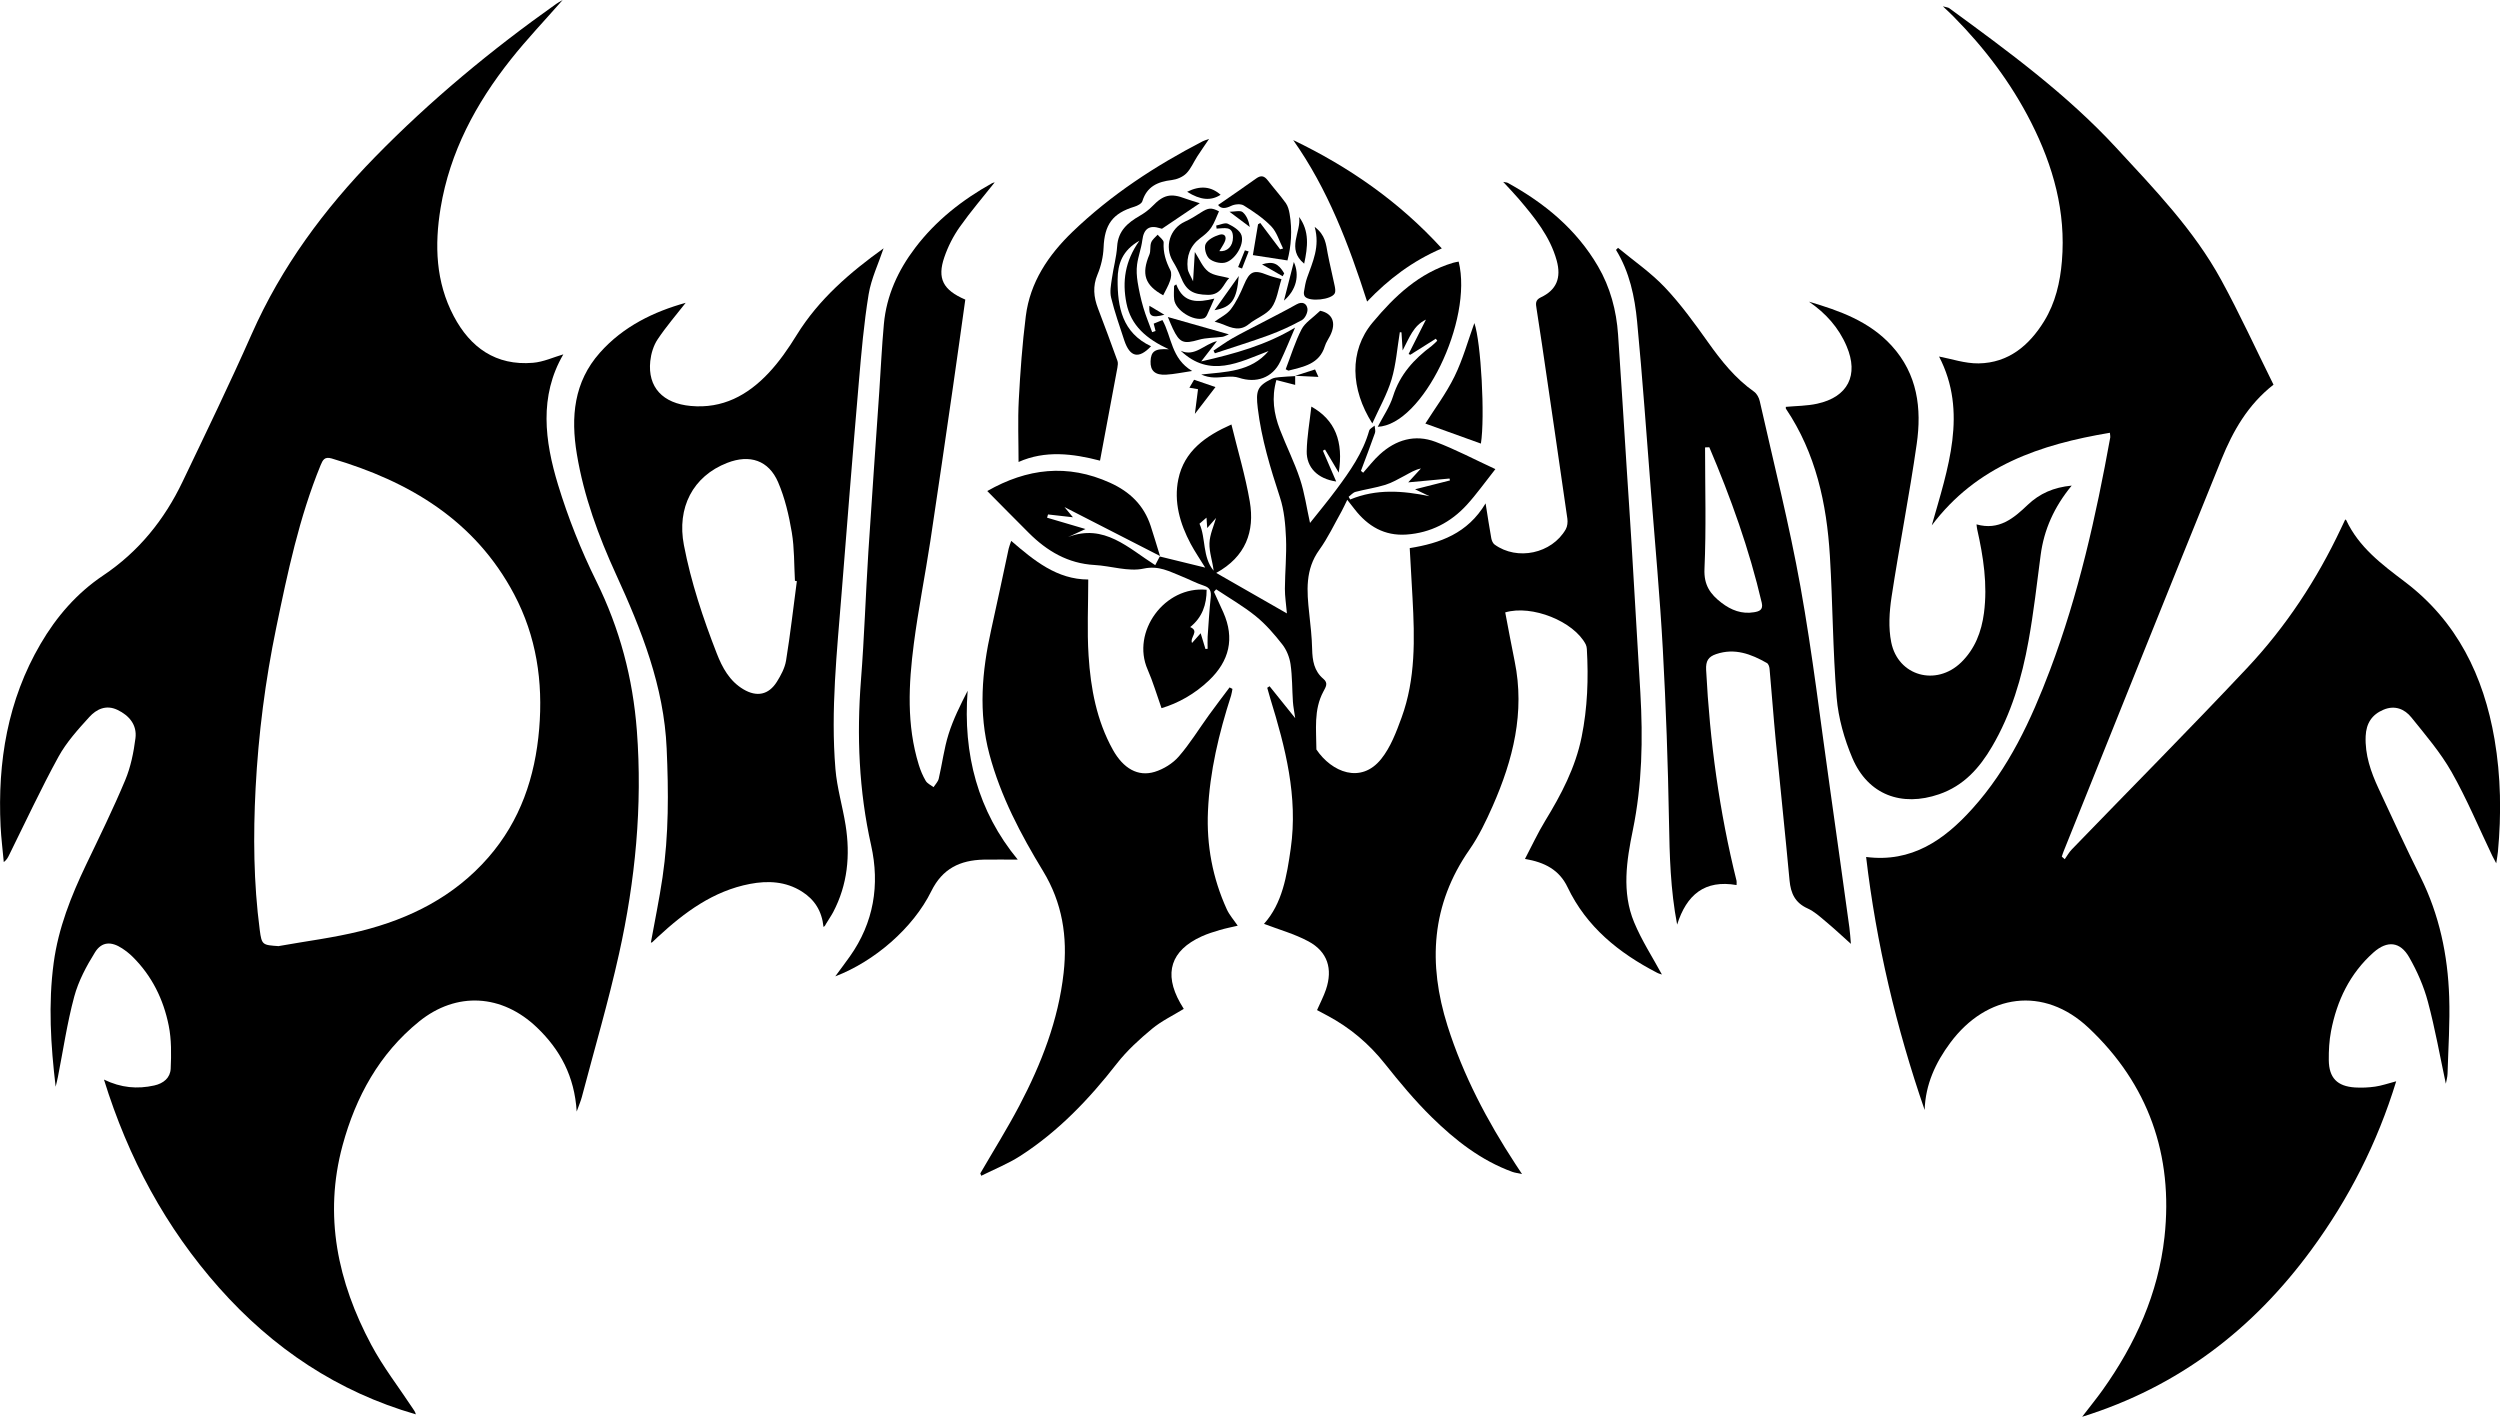
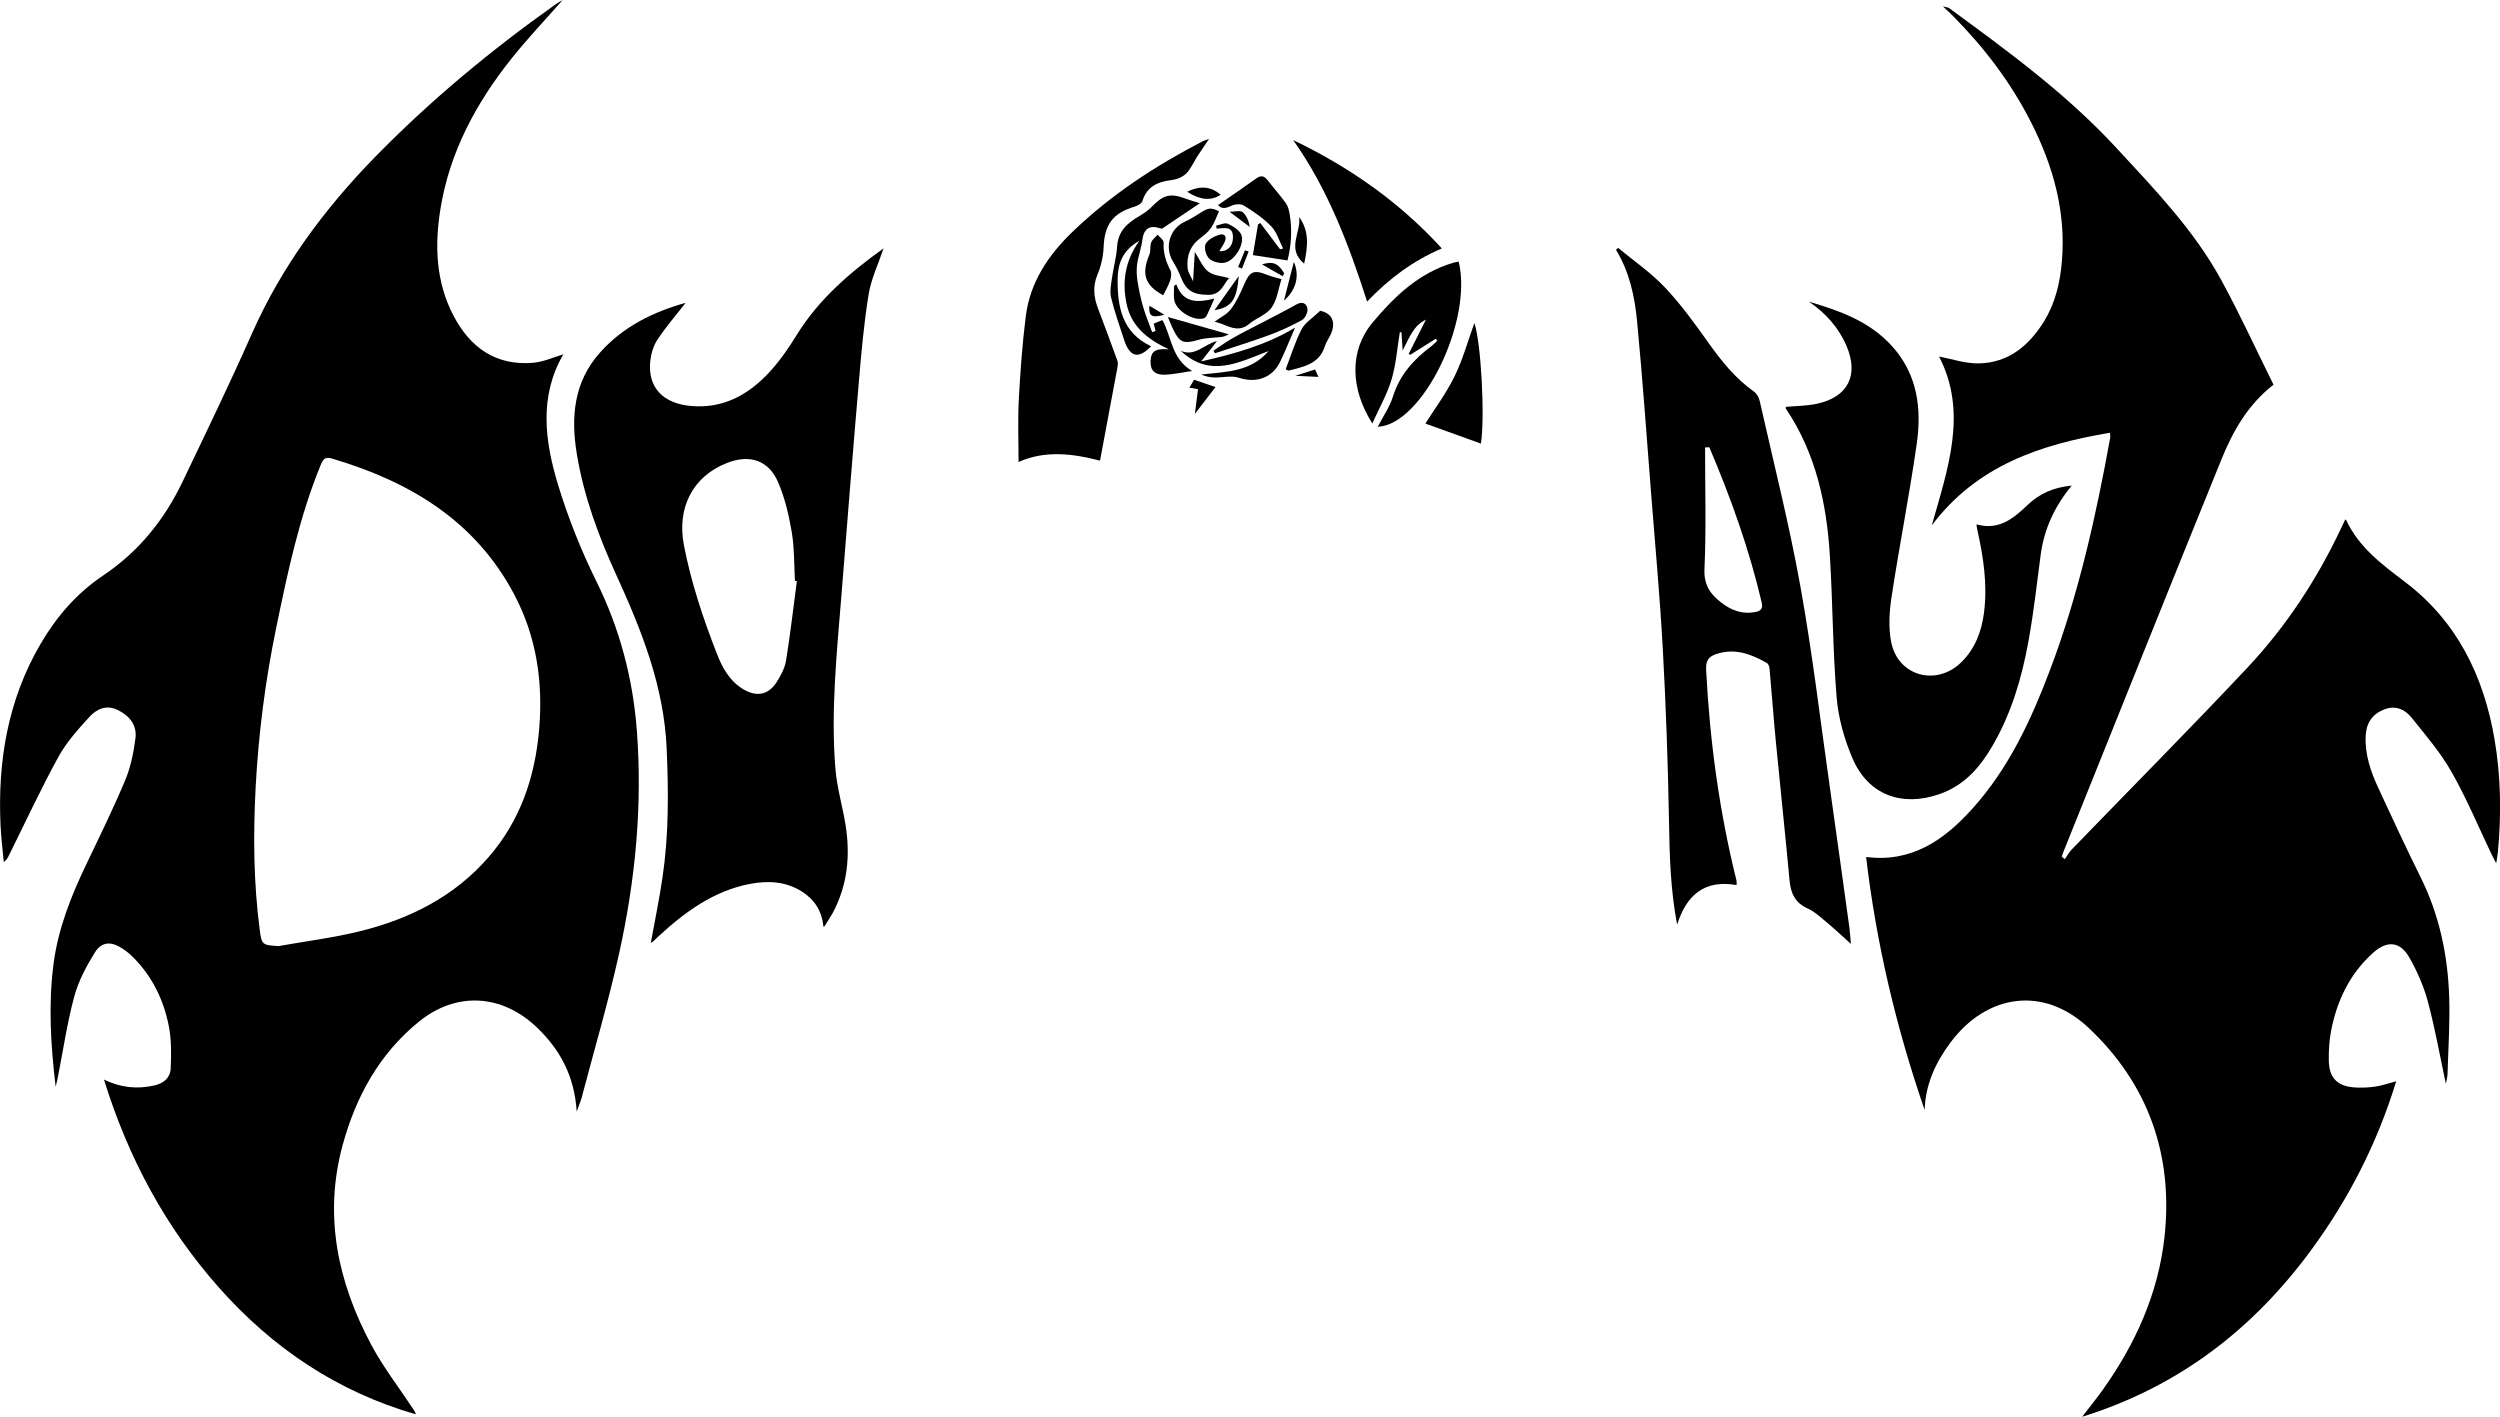
<svg xmlns="http://www.w3.org/2000/svg" id="a" viewBox="0 0 469.88 266.26">
  <path d="m361.73,208.59c-5.32-15.42-9.07-31.2-10.99-47.52,8.56,1.1,14.67-3.19,19.94-9.04,6.85-7.58,11.07-16.7,14.64-26.14,5.35-14.15,8.62-28.85,11.31-43.69.03-.17-.03-.35-.07-.86-13.05,2.19-25.02,6.16-33.48,17.41,3.04-10.7,6.8-21.27,1.37-31.74,2.3.43,4.88,1.33,7.44,1.29,5.61-.09,9.5-3.36,12.32-7.95,2.11-3.44,3-7.29,3.33-11.28.78-9.27-1.63-17.84-5.77-26.03-3.78-7.46-8.77-14.04-14.64-19.97-.51-.52-1.05-1.01-1.96-1.88.74.2,1,.21,1.18.34,11.03,8.07,22.07,16.14,31.39,26.23,7.19,7.79,14.61,15.46,19.74,24.86,3.52,6.44,6.57,13.12,9.83,19.68-4.84,3.78-7.62,8.73-9.76,13.98-9.97,24.55-19.81,49.15-29.69,73.73-.13.32-.23.66-.34.99.18.16.36.32.55.49.44-.62.81-1.3,1.33-1.84,10.98-11.36,22.11-22.57,32.93-34.08,7.3-7.76,13.13-16.62,17.68-26.28.26-.55.52-1.1.78-1.65.08.05.16.07.18.11,2.39,5.11,6.69,8.32,11.05,11.62,9.78,7.41,14.79,17.67,16.83,29.56,1.2,7.02,1.3,14.07.64,21.15-.06.6-.17,1.2-.32,2.18-.36-.68-.57-1.05-.75-1.43-2.52-5.26-4.77-10.67-7.64-15.73-2.08-3.67-4.89-6.94-7.55-10.25-1.28-1.6-3.13-2.35-5.24-1.46-2.19.92-3.25,2.56-3.36,4.96-.15,3.53.97,6.72,2.41,9.83,2.59,5.57,5.16,11.16,7.9,16.66,3.54,7.11,5.13,14.69,5.39,22.53.16,4.8-.17,9.63-.31,14.44-.02.66-.22,1.31-.32,1.88-1.09-5.11-2.01-10.32-3.37-15.4-.77-2.9-2.02-5.74-3.51-8.35-1.69-2.97-4.12-3.22-6.7-.94-4.45,3.95-6.9,9.06-8,14.82-.34,1.78-.44,3.63-.42,5.44.04,3.33,1.58,4.91,4.91,5.13,1.27.08,2.57.02,3.82-.16,1.19-.17,2.36-.58,3.94-1-3.56,11.63-8.91,22.09-15.95,31.68-10.93,14.89-24.88,25.7-43.08,31.38,1.45-1.89,2.7-3.42,3.85-5.03,6.17-8.66,10.46-18.14,11.63-28.76,1.68-15.39-3.03-28.75-14.28-39.33-8.39-7.89-19.1-6.43-25.98,2.82-2.77,3.73-4.67,7.82-4.82,12.63Z" />
  <path d="m10.46,204.25c-.93-7.83-1.41-15.54-.37-23.28.88-6.54,3.27-12.54,6.09-18.44,2.52-5.26,5.1-10.51,7.35-15.89,1.04-2.48,1.59-5.22,1.93-7.9.31-2.48-1.15-4.25-3.39-5.32-2.14-1.02-3.95-.12-5.28,1.34-2.12,2.33-4.3,4.74-5.8,7.47-3.3,6.02-6.19,12.25-9.24,18.4-.23.47-.44.95-1.04,1.4-.2-2.25-.49-4.5-.6-6.75-.58-12.1,1.32-23.67,7.52-34.27,2.99-5.12,6.81-9.53,11.76-12.85,6.67-4.47,11.51-10.47,14.93-17.64,4.41-9.22,8.87-18.42,13-27.76,5.58-12.61,13.6-23.45,23.17-33.25,10.43-10.67,21.87-20.15,34.04-28.77.32-.23.67-.41,1.23-.75-3.4,3.88-6.76,7.4-9.76,11.19-6.55,8.26-11.45,17.37-13.19,27.91-1.15,6.99-.92,13.9,2.46,20.31,3.11,5.92,7.93,9.37,14.89,8.79,1.98-.16,3.89-1.06,5.72-1.59-4.59,7.86-3.5,16.29-.99,24.53,1.89,6.19,4.31,12.29,7.18,18.09,4.41,8.93,6.88,18.24,7.63,28.13,1.07,14.16-.29,28.13-3.35,41.91-2.01,9.06-4.64,17.98-7,26.95-.2.74-.51,1.46-.96,2.71-.41-6.65-3.12-11.63-7.47-15.8-6.55-6.27-15.12-6.82-22.17-1.11-7.45,6.04-11.88,14.12-14.36,23.25-3.59,13.23-.91,25.7,5.39,37.5,2.22,4.17,5.16,7.95,7.77,11.91.23.34.49.67.61,1.16-14.7-4.24-26.88-12.41-36.97-23.78-10.04-11.32-17.06-24.34-21.65-39.14,3.24,1.57,6.29,1.81,9.45,1.11,1.76-.39,3.01-1.45,3.09-3.15.12-2.7.16-5.48-.37-8.11-.98-4.9-3.14-9.32-6.76-12.91-.6-.6-1.28-1.13-1.99-1.6-2.03-1.33-3.83-1.3-5.1.73-1.62,2.6-3.12,5.41-3.91,8.34-1.34,4.97-2.08,10.1-3.08,15.16-.11.58-.27,1.15-.4,1.73Zm41.96-26.44c5.13-.92,10.33-1.56,15.38-2.82,9.27-2.31,17.58-6.49,23.98-13.83,6.02-6.91,8.8-15.11,9.56-24.16.75-8.9-.53-17.4-4.7-25.29-7.36-13.91-19.72-21.24-34.3-25.54-1.33-.39-1.67.27-2.08,1.26-4.03,9.84-6.2,20.18-8.34,30.53-2.06,9.96-3.35,20.03-3.88,30.19-.46,8.9-.38,17.79.78,26.64.37,2.84.52,2.83,3.59,3.04Z" />
-   <path d="m243.43,70.62v1.72c-1.32-.34-2.41-.62-3.53-.91-.95,3.33-.47,6.36.66,9.3,1.2,3.12,2.72,6.12,3.77,9.29.87,2.61,1.25,5.39,1.89,8.27,1.63-2.06,3.35-4.12,4.94-6.27,2.54-3.42,5-6.89,6.18-11.08.11-.38.67-.63,1.02-.95.03.46.21.98.07,1.38-.84,2.39-1.75,4.76-2.64,7.13l.42.35c1.03-1.15,1.98-2.41,3.12-3.44,3.02-2.76,6.62-3.83,10.47-2.37,3.78,1.43,7.38,3.34,11.26,5.13-2.01,2.54-3.56,4.74-5.36,6.71-3.02,3.31-6.82,5.27-11.34,5.59-4.14.29-7.27-1.56-9.74-4.74-.4-.51-.8-1.02-1.4-1.79-.44.89-.72,1.54-1.06,2.15-1.37,2.43-2.57,5-4.19,7.25-2.69,3.72-2.35,7.78-1.9,11.93.24,2.23.5,4.48.55,6.72.05,2.16.36,4.13,2.11,5.6.96.81.46,1.52,0,2.39-1.85,3.44-1.32,7.2-1.31,10.89,2.87,4.27,8.38,6.53,12.18,1.78,1.77-2.21,2.84-5.07,3.83-7.78,2.65-7.26,2.47-14.83,2.06-22.4-.17-3.1-.35-6.19-.53-9.45,5.69-.92,10.88-2.74,14.26-8.41.41,2.53.7,4.55,1.07,6.56.08.42.29.94.62,1.18,4.26,3.09,10.75,1.71,13.38-2.87.31-.55.39-1.35.3-1.99-1.56-10.9-3.16-21.79-4.76-32.69-.33-2.28-.7-4.56-1.04-6.84-.13-.83-.28-1.56.81-2.07,2.94-1.38,3.89-3.65,2.98-6.94-1.25-4.53-4.16-8.07-7.12-11.56-.87-1.02-1.8-1.97-2.93-3.2.49.1.7.09.85.18,6.96,3.82,12.92,8.75,16.97,15.69,2.3,3.94,3.46,8.29,3.77,12.83.59,8.58,1.11,17.16,1.66,25.73.29,4.5.6,9,.87,13.5.57,9.37,1.12,18.74,1.66,28.11.5,8.66.34,17.24-1.42,25.82-1.17,5.67-2.1,11.64.24,17.28,1.43,3.45,3.5,6.63,5.23,9.83-.09-.03-.52-.13-.89-.32-7.19-3.72-13.28-8.61-16.85-16.1-1.54-3.23-4.27-4.68-8-5.3,1.3-2.47,2.41-4.88,3.78-7.13,3.03-4.96,5.7-10.02,6.87-15.8,1.11-5.48,1.3-10.98.98-16.53-.02-.29-.08-.61-.21-.87-2.24-4.32-10.1-7.49-15.13-6.01.59,3.07,1.15,6.15,1.78,9.22,1.95,9.56-.31,18.5-4.13,27.16-1.25,2.83-2.61,5.68-4.37,8.21-7.21,10.35-7.81,21.43-4.13,33.11,2.94,9.3,7.44,17.83,12.75,25.96.33.5.66,1,1.26,1.91-.88-.2-1.37-.25-1.81-.41-5.91-2.15-10.76-5.96-15.16-10.28-3.16-3.1-6.02-6.54-8.78-10.01-3.01-3.8-6.59-6.82-10.83-9.08-.63-.34-1.27-.68-1.95-1.04.59-1.34,1.24-2.57,1.68-3.87,1.31-3.88.3-7.12-3.3-9.05-2.64-1.42-5.6-2.23-8.35-3.29,3.45-3.83,4.29-8.99,5.03-14.18,1.38-9.73-1.01-18.96-3.83-28.12-.21-.68-.4-1.38-.59-2.07.15-.1.29-.2.44-.29,1.52,1.89,3.03,3.78,4.82,6-.18-1.25-.37-2.15-.43-3.05-.16-2.37-.11-4.76-.45-7.1-.19-1.29-.74-2.68-1.54-3.7-1.49-1.91-3.12-3.8-5-5.32-2.32-1.88-4.94-3.38-7.44-5.05-.14.16-.27.32-.41.48.59,1.29,1.19,2.57,1.76,3.86,2.16,4.89,1.13,9.13-2.68,12.77-2.68,2.56-5.82,4.31-8.94,5.23-.9-2.53-1.6-4.96-2.61-7.26-3.11-7.07,3.17-15.76,11.09-14.99,0,2.79-.82,5.19-3.09,7.01,1.8.78-.1,1.89.34,2.99.51-.58.98-1.1,1.63-1.83.34,1.1.62,2.03.9,2.96.14-.01.27-.03.41-.04,0-.76-.04-1.52,0-2.27.17-2.47.32-4.95.58-7.41.11-1.12-.09-1.79-1.28-2.18-1.44-.47-2.79-1.2-4.2-1.76-2.28-.9-4.24-2.07-7.14-1.45-2.89.62-6.12-.51-9.22-.68-4.99-.28-8.92-2.61-12.34-6.02-2.63-2.62-5.22-5.26-7.82-7.88,7.48-4.26,15.08-5.18,23.09-1.55,3.74,1.7,6.34,4.22,7.62,8.1.56,1.71,1.07,3.43,1.76,5.66-6.24-3.19-11.93-6.11-17.96-9.2.59.72.95,1.15,1.59,1.92-1.79-.2-3.23-.36-4.68-.53-.06.2-.12.4-.18.61,2.28.67,4.56,1.35,7.22,2.13-1.36.63-2.32,1.07-3.28,1.51,6.8-2.61,11.34,2.09,16.39,5.28.35-.67.56-1.08.85-1.63,2.79.68,5.59,1.36,8.54,2.09-.95-1.55-1.92-2.96-2.73-4.47-2.02-3.8-3.2-7.9-2.32-12.14,1.1-5.32,5.14-8.14,9.98-10.29,1.2,4.94,2.63,9.66,3.45,14.48.96,5.64-.77,10.38-6.31,13.42,4.44,2.54,8.72,4.99,13.29,7.61-.15-1.76-.39-3.2-.38-4.64.02-3.17.34-6.34.21-9.49-.11-2.58-.34-5.26-1.14-7.69-1.8-5.5-3.48-10.99-4.17-16.76-.39-3.3-.09-4.16,2.63-5.51.41-.2.9-.27,1.36-.31,1-.1,2.01-.14,3.02-.2h-.02Zm29.09,19.68c-.03-.12-.06-.24-.08-.36-2.44.23-4.88.45-7.76.72,1-1.1,1.69-1.86,2.39-2.61-1.17.24-2.06.83-3.01,1.33-1.2.63-2.39,1.34-3.67,1.74-1.84.57-3.76.84-5.63,1.33-.47.13-.86.61-1.28.92.1.17.19.34.29.51,4.91-2.04,9.86-1.66,14.9-.62-.8-.38-1.6-.77-2.71-1.3,2.48-.63,4.52-1.14,6.55-1.66Zm-47.07,8.14c1.22,2.76.52,6.22,2.65,8.82-.19-1.74-.83-3.46-.78-5.15.05-1.63.81-3.23,1.24-4.76-.43.49-.97,1.11-1.66,1.9-.06-.83-.1-1.42-.14-1.96-.43.37-.79.69-1.31,1.14Z" />
  <path d="m128.88,56.91c-1.7,2.18-3.64,4.42-5.27,6.86-.78,1.16-1.24,2.69-1.39,4.09-.52,4.94,2.37,7.96,7.6,8.44,6,.55,10.69-2.01,14.6-6.15,2.03-2.15,3.75-4.64,5.31-7.17,4.19-6.79,10.07-11.8,16.34-16.31-.96,2.88-2.32,5.69-2.81,8.65-.89,5.45-1.37,10.98-1.84,16.5-1.14,13.23-2.19,26.46-3.24,39.69-.87,10.99-2.07,21.99-1.16,33.02.29,3.55,1.35,7.03,1.91,10.56.9,5.67.38,11.17-2.33,16.34-.4.75-.9,1.45-1.33,2.18-.12.21-.19.45-.49.61-.31-3.02-1.7-5.17-4.09-6.67-3.02-1.9-6.36-2.06-9.72-1.42-6.91,1.32-12.31,5.33-17.33,9.97-.36.33-.71.67-1.06,1-.04.04-.11.03-.25.07.74-4.1,1.59-8.16,2.19-12.25,1.19-8.04,1.14-16.14.78-24.24-.51-11.68-4.71-22.23-9.5-32.69-3.31-7.23-6.07-14.71-7.38-22.64-1.16-6.98-.57-13.55,4.33-19.06,4.41-4.97,10.17-7.72,16.14-9.38Zm20.87,52.32c-.11-.02-.23-.05-.34-.07-.17-3.04-.09-6.12-.59-9.1-.54-3.2-1.29-6.45-2.57-9.42-1.78-4.14-5.34-5.28-9.55-3.65-6.49,2.51-9.51,8.45-8.16,15.46,1.35,7.01,3.59,13.73,6.17,20.35,1.04,2.67,2.4,5.21,5.02,6.76,2.51,1.49,4.73,1.05,6.28-1.41.76-1.22,1.5-2.59,1.73-3.98.8-4.96,1.37-9.95,2.03-14.94Z" />
-   <path d="m190.07,101.67c4.31,3.71,8.59,7.24,14.47,7.25,0,4.84-.24,9.58.06,14.3.39,6.15,1.51,12.2,4.56,17.69,1.97,3.54,4.73,5.12,7.87,4.16,1.66-.51,3.38-1.57,4.51-2.87,2.11-2.42,3.8-5.2,5.69-7.81,1.26-1.75,2.58-3.46,3.87-5.19.18.09.36.19.54.28-.08.41-.13.84-.25,1.24-2.28,7.08-4.02,14.27-4.35,21.73-.29,6.42.87,12.59,3.53,18.44.49,1.08,1.32,2.01,2.06,3.1-1.05.25-2.21.47-3.34.8-1.16.34-2.34.71-3.44,1.21-5.79,2.63-7.17,6.92-4.04,12.48.21.37.44.73.68,1.14-2.02,1.25-4.19,2.27-5.98,3.76-2.37,1.97-4.7,4.09-6.59,6.51-5.21,6.69-10.99,12.75-18.14,17.36-2.3,1.48-4.89,2.51-7.35,3.74-.06-.15-.12-.3-.18-.45,2.46-4.24,5.07-8.41,7.35-12.75,4.12-7.84,7.32-16.03,8.31-24.93.76-6.78-.24-13.18-3.86-19.13-4.21-6.92-7.98-14.07-10.09-21.97-2.08-7.8-1.41-15.57.32-23.33,1.14-5.09,2.2-10.2,3.3-15.3.1-.45.29-.89.48-1.47Z" />
  <path d="m326.41,166.35c-6.03-1.05-9.42,1.84-11.19,7.43-1.26-6.56-1.42-12.97-1.53-19.42-.19-10.78-.57-21.56-1.16-32.33-.54-9.85-1.45-19.68-2.22-29.52-.84-10.69-1.59-21.38-2.61-32.05-.45-4.7-1.42-9.35-3.97-13.49.13-.13.25-.26.38-.39,2.96,2.45,6.18,4.66,8.8,7.43,2.99,3.16,5.58,6.74,8.11,10.3,2.49,3.51,5.12,6.81,8.66,9.31.52.37.93,1.13,1.07,1.78,2.61,11.61,5.55,23.17,7.65,34.87,2.28,12.68,3.78,25.5,5.6,38.26,1.22,8.61,2.41,17.22,3.6,25.83.13.95.18,1.92.28,3.04-1.62-1.45-3.14-2.88-4.74-4.21-1.07-.9-2.15-1.89-3.4-2.45-2.35-1.06-3.16-2.83-3.39-5.25-.81-8.79-1.75-17.56-2.6-26.35-.43-4.48-.75-8.97-1.16-13.46-.03-.37-.21-.9-.49-1.06-2.97-1.69-6.04-2.87-9.55-1.68-1.48.5-1.96,1.3-1.88,2.96.69,13.4,2.48,26.64,5.72,39.66.04.17,0,.36,0,.79Zm-5.15-82.29c-.26,0-.52.02-.79.03,0,7.61.23,15.23-.11,22.83-.14,3.06,1.1,4.76,3.21,6.38,1.82,1.39,3.81,2.16,6.11,1.77.91-.15,1.76-.4,1.45-1.76-2.35-10.07-5.82-19.75-9.86-29.25Z" />
  <path d="m371.5,98.56c4.22,1.19,6.98-1.16,9.61-3.67,2.25-2.13,4.85-3.29,8.27-3.62-3.3,4.01-5.21,8.27-5.84,13.09-.7,5.36-1.31,10.75-2.27,16.07-1.25,6.96-3.24,13.72-6.86,19.89-2.36,4.03-5.31,7.36-9.95,8.96-7.06,2.43-13.36.11-16.3-6.79-1.52-3.58-2.64-7.53-2.96-11.39-.73-8.85-.73-17.76-1.27-26.63-.6-9.82-2.64-19.28-8.25-27.63-.06-.08-.02-.23-.03-.37,1.97-.18,3.97-.17,5.88-.59,5.8-1.26,7.86-5.37,5.55-10.8-1.49-3.52-3.94-6.23-7.09-8.38,5.76,1.7,11.34,3.67,15.55,8.28,4.87,5.34,5.67,11.78,4.71,18.47-1.37,9.61-3.27,19.15-4.73,28.76-.42,2.78-.61,5.77-.06,8.5,1.28,6.38,8.47,8.34,13.15,3.78,2.59-2.53,3.81-5.73,4.28-9.27.7-5.35-.11-10.57-1.28-15.76-.05-.22-.06-.44-.12-.88Z" />
-   <path d="m186.96,34.27c-2.2,2.78-4.54,5.5-6.59,8.41-1.21,1.72-2.2,3.67-2.88,5.66-1.38,4.01-.24,6.18,3.94,7.97-.77,5.48-1.53,11-2.33,16.52-1.4,9.63-2.78,19.25-4.24,28.87-.98,6.43-2.26,12.82-3.1,19.26-.99,7.63-1.39,15.29.93,22.8.32,1.04.75,2.07,1.3,3,.3.51.97.8,1.47,1.19.34-.53.85-1.03.98-1.61.65-2.77.99-5.63,1.84-8.34.88-2.81,2.22-5.48,3.59-8.17-.91,11.92,1.92,22.64,9.42,31.74-2.15,0-4.3-.04-6.44,0-4.38.11-7.71,1.66-9.81,5.93-3.43,6.96-10.7,13.2-18.05,16.01,1.03-1.4,1.9-2.56,2.74-3.74,4.5-6.35,5.66-13.45,4-20.89-2.3-10.27-2.72-20.59-1.91-31.04.63-8.02.88-16.06,1.39-24.09.64-10.04,1.37-20.07,2.05-30.1.29-4.25.48-8.52.87-12.76.49-5.35,2.66-10.07,5.89-14.32,3.9-5.14,8.86-9.02,14.45-12.14.19-.1.41-.13.5-.16Z" />
  <path d="m206.75,86.58c-5.11-1.33-10.3-1.98-15.31.25,0-3.96-.16-7.79.04-11.61.28-5.27.66-10.55,1.32-15.79.8-6.39,4.24-11.48,8.76-15.84,7.25-6.98,15.59-12.43,24.5-17.04.26-.14.56-.21,1.19-.44-.86,1.27-1.56,2.27-2.22,3.29-.69,1.07-1.19,2.32-2.07,3.2-.67.67-1.76,1.12-2.72,1.24-2.63.31-4.67,1.19-5.53,3.97-.14.46-.91.86-1.47,1.03-4.14,1.25-5.65,3.37-5.82,7.71-.07,1.7-.48,3.47-1.14,5.04-.93,2.21-.72,4.25.09,6.38,1.25,3.28,2.47,6.57,3.66,9.87.13.37.06.84-.01,1.25-1.07,5.78-2.16,11.57-3.27,17.49Z" />
  <path d="m258.94,80.23c1.02-1.97,2.26-3.75,2.88-5.73,1.29-4.11,3.96-7.02,7.28-9.49.37-.28.69-.64,1.03-.96-.09-.13-.17-.26-.26-.39-1.6,1.01-3.2,2.01-4.8,3.02-.11-.05-.22-.09-.32-.14,1.06-2.1,2.11-4.2,3.26-6.47-2.36,1.13-3.1,3.37-4.38,5.8-.1-1.53-.16-2.46-.22-3.4-.1-.01-.21-.02-.31-.03-.49,2.96-.7,6.01-1.55,8.87-.84,2.81-2.34,5.42-3.62,8.28-4.09-6.43-4.4-13.63.04-18.95,4.17-5,8.74-9.33,15.15-11.25.34-.1.7-.15,1.04-.22,2.73,11.06-6.79,30.71-15.23,31.05Z" />
  <path d="m270.99,46.69c-5.53,2.38-9.96,5.73-14.04,9.99-3.46-10.77-7.38-21.13-13.89-30.35,10.47,5.03,19.87,11.53,27.93,20.36Z" />
  <path d="m225.53,38.18c-2.45,1.65-4.62,3.12-7.13,4.81.19.05-.09,0-.36-.09-2.04-.66-3.07.11-3.34,2.24-.19,1.53-.77,3.01-.98,4.55-.15,1.09-.07,2.24.1,3.33.26,1.61.61,3.22,1.07,4.78.46,1.57,1.1,3.09,1.66,4.63.21-.07.43-.14.64-.22-.11-.42-.22-.84-.35-1.38.56-.23,1.15-.47,1.64-.67,1.75,3.13,1.64,7.26,5.59,9.57-1.84.27-3.36.6-4.89.69-2.08.13-3-.74-2.93-2.52.07-1.85.8-2.43,3.44-2.25-4.17-1.93-7.14-4.42-7.98-8.69-.79-4.03-.3-7.85,2.44-11.71-3.23,1.82-4.07,4.4-4.09,7.27-.04,5.21.88,10.03,6.28,12.56-2.32,2.45-3.98,2.07-5.04-1.13-.87-2.65-1.8-5.29-2.46-8-.28-1.11-.03-2.39.14-3.57.28-2.04.86-4.04.99-6.08.19-2.91,1.97-4.42,4.22-5.72.87-.5,1.72-1.12,2.42-1.84,2.05-2.13,3.43-2.47,6.2-1.41.74.28,1.5.48,2.7.87Z" />
  <path d="m278.33,83.37c-3.58-1.29-7.19-2.59-10.43-3.76,1.67-2.66,3.89-5.61,5.48-8.86,1.58-3.22,2.54-6.75,3.73-10.03,1.25,3.55,2.02,17.66,1.23,22.65Z" />
  <path d="m241.16,46.71c-.72-1.4-1.17-3.06-2.21-4.15-1.49-1.55-3.34-2.79-5.18-3.94-.57-.36-1.7-.25-2.36.07-1.09.53-1.9.59-2.47-.16,2.39-1.66,4.81-3.29,7.17-4.99.91-.65,1.51-.48,2.15.34,1.11,1.44,2.33,2.8,3.4,4.28.4.56.6,1.31.72,2.01.54,3.09.29,6.15-.4,8.78-2.17-.33-4.18-.64-6.5-1,.29-1.7.63-3.75.97-5.79.14-.08.28-.17.42-.25,1.24,1.65,2.49,3.3,3.73,4.95.18-.05.37-.1.55-.15Z" />
  <path d="m231.03,52.27c-1.06.99-1.44,3.19-3.98,3.15-2.85-.04-4.1-.78-5.15-3.43-.39-1-.9-1.97-1.46-2.89-1.62-2.71-.56-6.15,2.27-7.44,1.04-.47,2.03-1.09,2.99-1.71,1.42-.91,1.96-.97,3.41-.23-.48,1.04-.84,2.15-1.47,3.08-.51.76-1.27,1.38-2.01,1.93-1.96,1.46-2.66,3.44-2.4,5.77.07.66.53,1.28,1.01,2.37.13-2.18.23-3.82.33-5.51.88,1.35,1.45,2.86,2.54,3.69,1.02.78,2.59.84,3.91,1.22Z" />
  <path d="m243.41,61.58c-.99,2.28-1.82,4.35-2.78,6.37-1.47,3.11-4.58,4.12-7.78,3.05-1.39-.46-3.07-.02-4.62-.05-.82-.02-1.64-.19-2.46-.56,4.61-.51,9.32-.47,12.66-4.41-5.53,2.1-11.02,5.17-16.52-.06,2.65,1.23,4.4-1.23,6.82-1.81-1.02,1.32-1.86,2.4-2.96,3.82,6.36-1.46,12.17-3.06,17.63-6.35Z" />
  <path d="m240.86,52.47c-.62,1.91-.84,3.93-1.87,5.36-.98,1.34-2.9,1.96-4.25,3.08-1.68,1.39-3.23.74-4.86.06-.5-.21-1.04-.34-1.59-.52,1.07-.79,2.32-1.36,3.05-2.33,1.03-1.36,1.78-2.96,2.45-4.55,1.07-2.56,1.84-2.94,4.38-1.91.84.34,1.74.53,2.71.82Z" />
-   <path d="m246.47,76.42c4.51,2.52,6.06,6.6,5.15,12.41-.85-1.43-1.72-2.88-2.58-4.34-.13.07-.27.15-.4.22.81,1.88,1.63,3.77,2.5,5.79-3.45-.5-5.6-2.61-5.54-5.7.05-2.7.54-5.39.87-8.37Z" />
  <path d="m248.13,58.41c2.25.46,3.11,2.19,1.87,4.68-.32.65-.77,1.26-.98,1.95-1.03,3.4-4,3.88-6.81,4.61-.13.03-.31-.14-.56-.25.98-2.53,1.76-5.13,2.98-7.5.65-1.26,2.08-2.12,3.49-3.48Z" />
-   <path d="m247.1,42.65c2.04,1.53,2.12,3.29,2.44,4.98.39,2.05.9,4.08,1.32,6.12.09.45.19,1.02,0,1.39-.61,1.2-4.72,1.62-5.59.61-.18-.21-.24-.61-.19-.9.15-.89.29-1.8.59-2.65,1.03-2.95,2.46-5.8,1.43-9.55Z" />
  <path d="m228.08,65.9c1.19-.78,2.35-1.63,3.59-2.34,1.79-1.02,3.64-1.92,5.46-2.88,2.19-1.15,4.4-2.26,6.55-3.47,1.13-.64,1.93-.14,2.06.82.09.67-.44,1.8-1.03,2.12-1.98,1.1-4.06,2.05-6.19,2.84-3.36,1.23-6.79,2.28-10.18,3.41-.09-.17-.17-.33-.26-.5Z" />
  <path d="m218.62,55.5c-3.45-1.89-4.13-3.98-2.59-7.65.29-.69.07-1.58.34-2.28.21-.56.79-.98,1.21-1.46.4.49,1.15,1,1.13,1.46-.11,1.9.41,3.56,1.26,5.22.27.52.16,1.36-.05,1.96-.32.96-.85,1.84-1.3,2.76Z" />
  <path d="m229.17,47.2c1.49.15,2.57-.9,2.57-2.59,0-2.28-1.73-1.66-3.08-1.64-.02-.19-.04-.39-.07-.58.74-.13,1.65-.6,2.2-.33.99.48,2.26,1.24,2.55,2.16.58,1.82-1.32,4.8-3.18,5.16-.92.17-2.25-.17-2.91-.8-.6-.57-.98-2.04-.65-2.72.4-.82,1.59-1.43,2.56-1.73.98-.31,1.51.33,1,1.38-.28.59-.66,1.13-.99,1.7Z" />
  <path d="m219.49,59.58c3.91,1.11,7.59,2.16,11.48,3.26-.45.18-.83.41-1.23.47-1.47.2-3.01.14-4.42.55-2.86.83-3.6.61-4.89-2.1-.31-.65-.57-1.33-.93-2.17Z" />
  <path d="m221.08,53.45c1.36,3.65,4.11,3.42,7.16,2.67-.52,1.17-.93,2.15-1.39,3.11-.12.24-.35.52-.59.6-1.96.6-5.3-1.48-5.57-3.51-.11-.85-.02-1.73-.02-2.59.14-.09.27-.19.41-.28Z" />
  <path d="m245.12,49.56c-3.4-2.81-.51-5.95-.95-8.78,1.96,2.68,1.64,5.58.95,8.78Z" />
  <path d="m224.42,71.37c1.43.49,2.73.94,4.03,1.38-1.17,1.52-2.36,3.08-3.87,5.04.23-1.81.4-3.16.59-4.64-.44-.08-.97-.17-1.62-.28.34-.57.63-1.07.88-1.5Z" />
  <path d="m228.27,58.3c1.42-2.01,2.85-4.02,4.56-6.43-.38,4.49-1.32,5.87-4.56,6.43Z" />
  <path d="m223.12,36.05c2.47-1.23,4.51-1.01,6.3.56-1.82,1.17-3.78,1.02-6.3-.56Z" />
  <path d="m241.32,56.5c.65-2.53,1.25-4.88,1.86-7.26,1.13,2.49.46,5.28-1.86,7.26Z" />
  <path d="m241.08,51.92c-1.22-.7-2.44-1.4-3.88-2.23,2.06-.65,3.07-.18,4.17,1.69-.1.18-.19.36-.29.53Z" />
  <path d="m231.08,39.8c.99,0,2.02-.31,2.48.07.76.64,1.16,1.71,1.34,2.79-1.17-.87-2.33-1.75-3.81-2.86Z" />
  <path d="m216.03,57.47c.92.55,1.79,1.08,2.82,1.69-2.43.63-2.96.29-2.82-1.69Z" />
  <path d="m234.69,47.26c-.42,1.07-.84,2.14-1.25,3.21-.24-.09-.48-.19-.73-.28.42-1.05.84-2.09,1.27-3.14.24.07.48.14.71.21Z" />
  <path d="m243.45,70.63c1.2-.39,2.4-.77,3.72-1.19.17.38.35.77.63,1.4-1.61-.08-2.98-.14-4.36-.21,0,0,.01,0,.01,0Z" />
</svg>